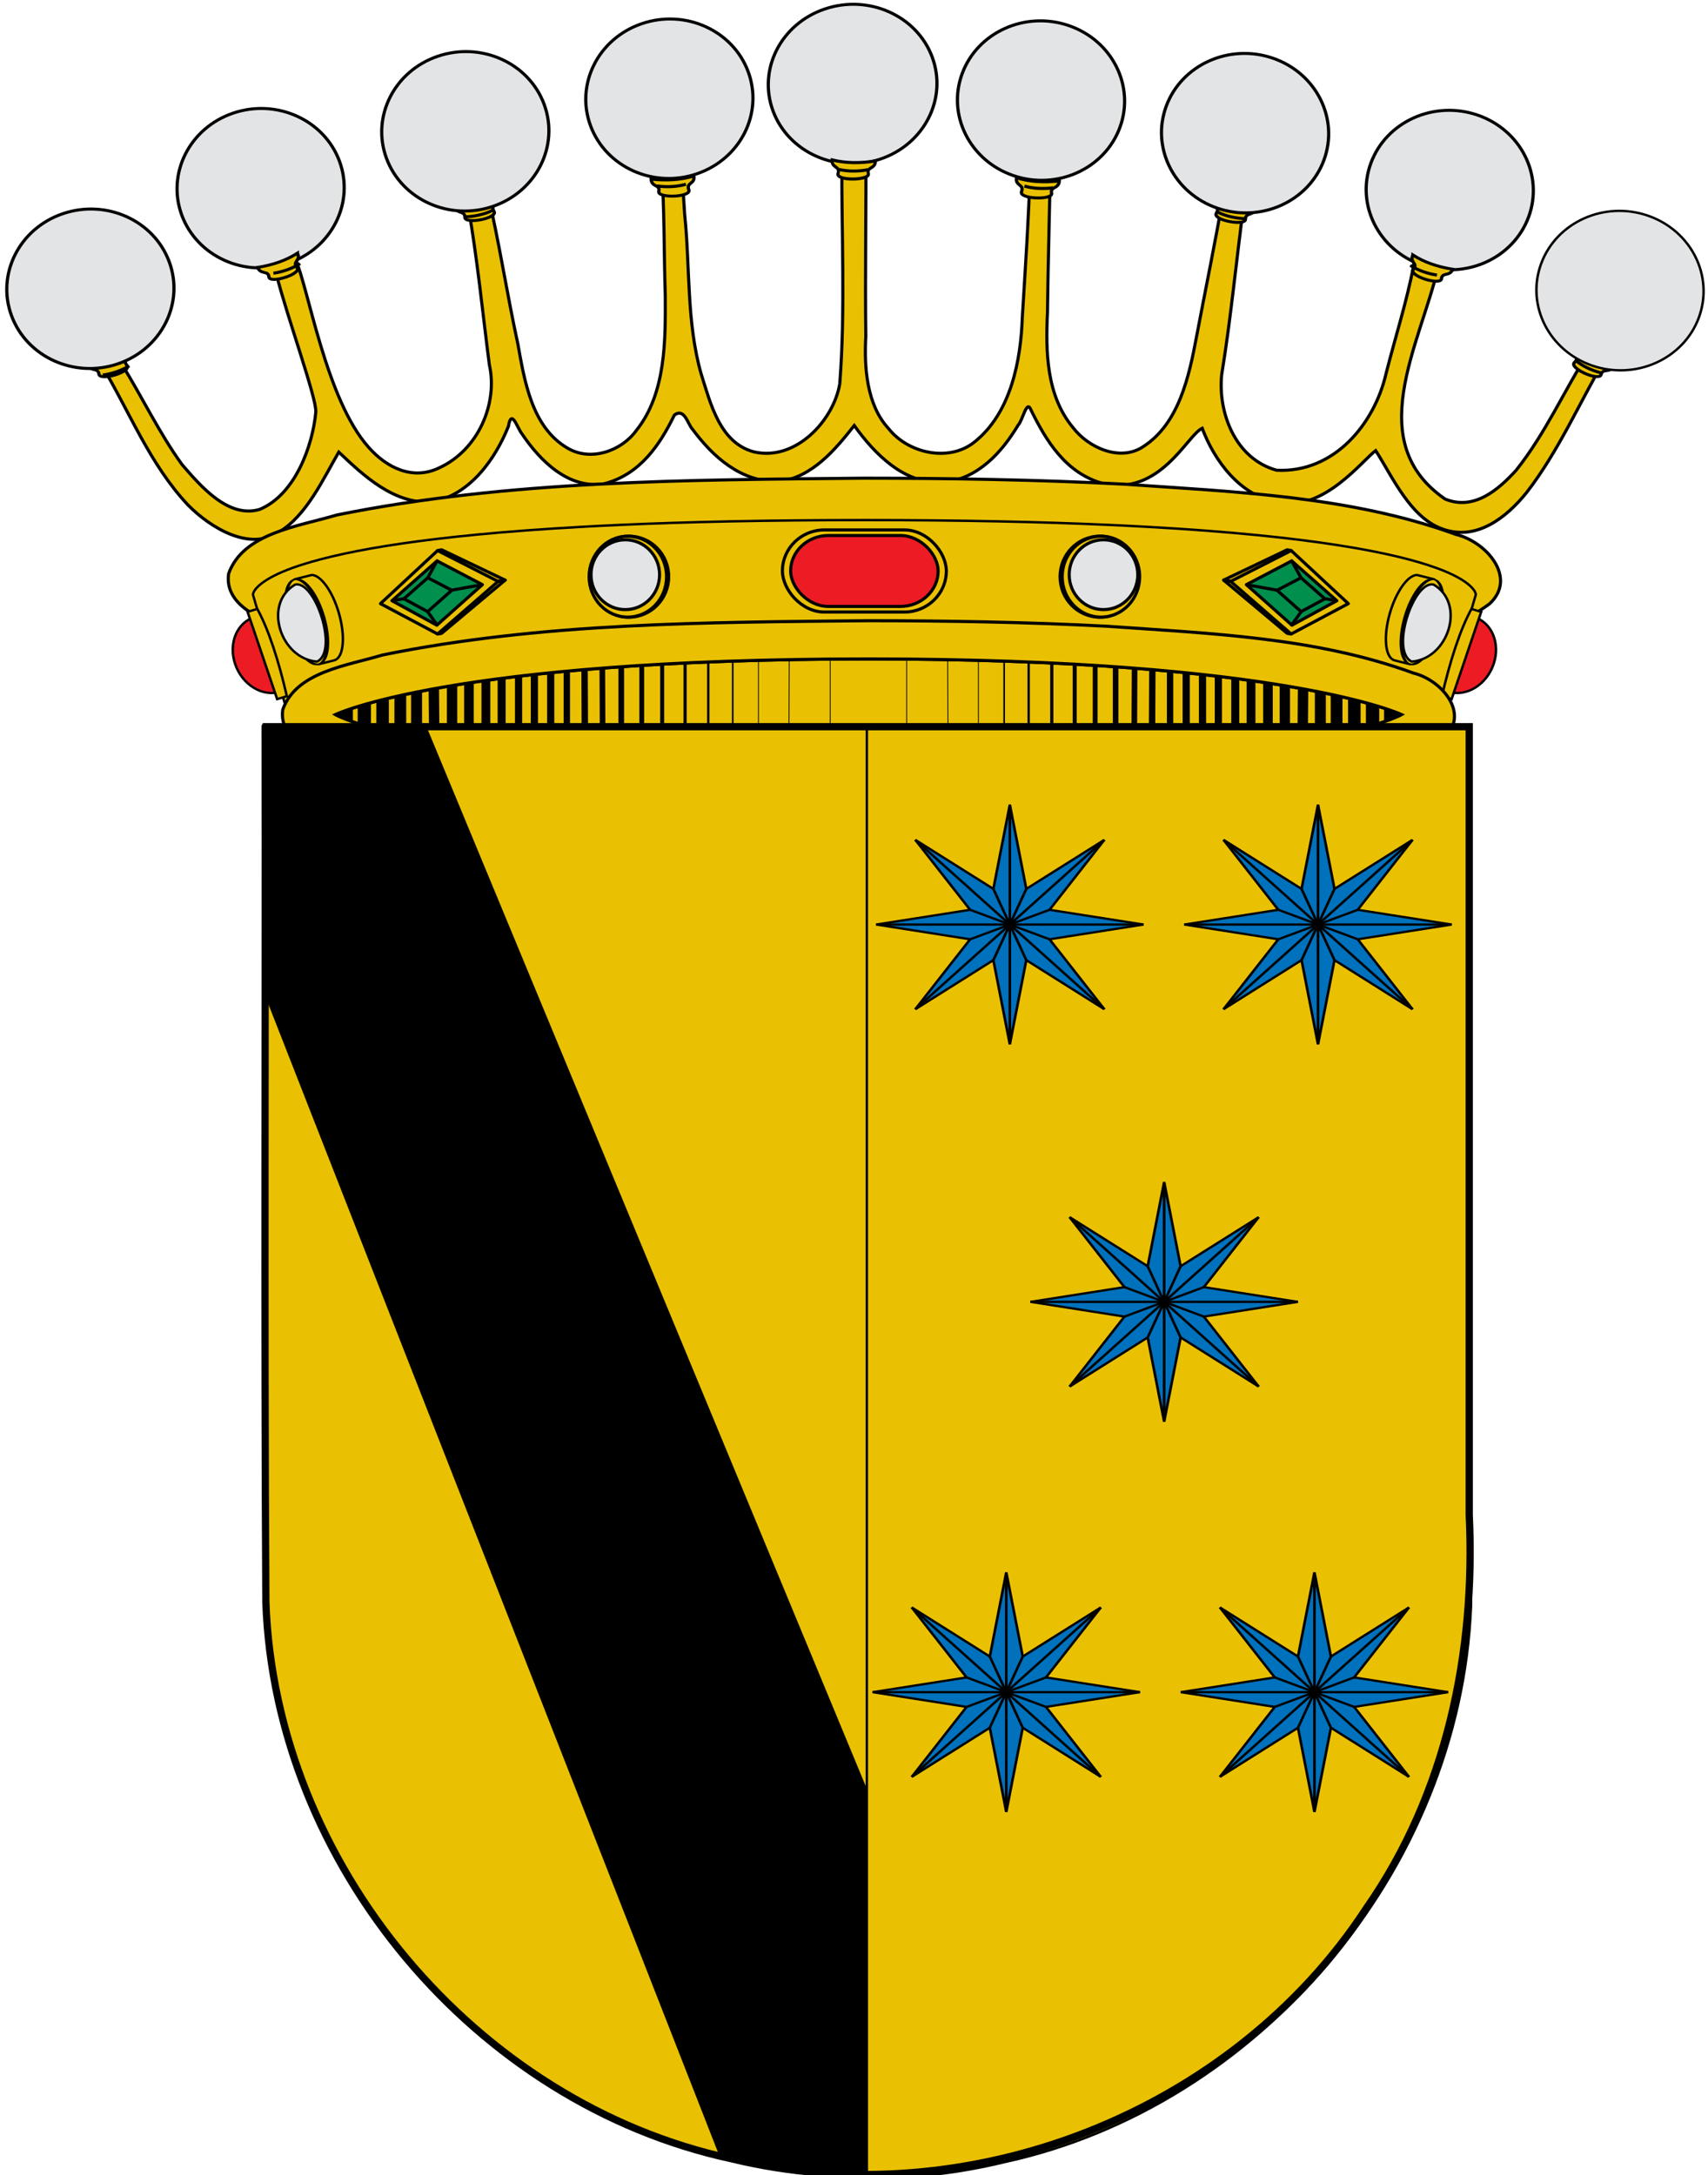
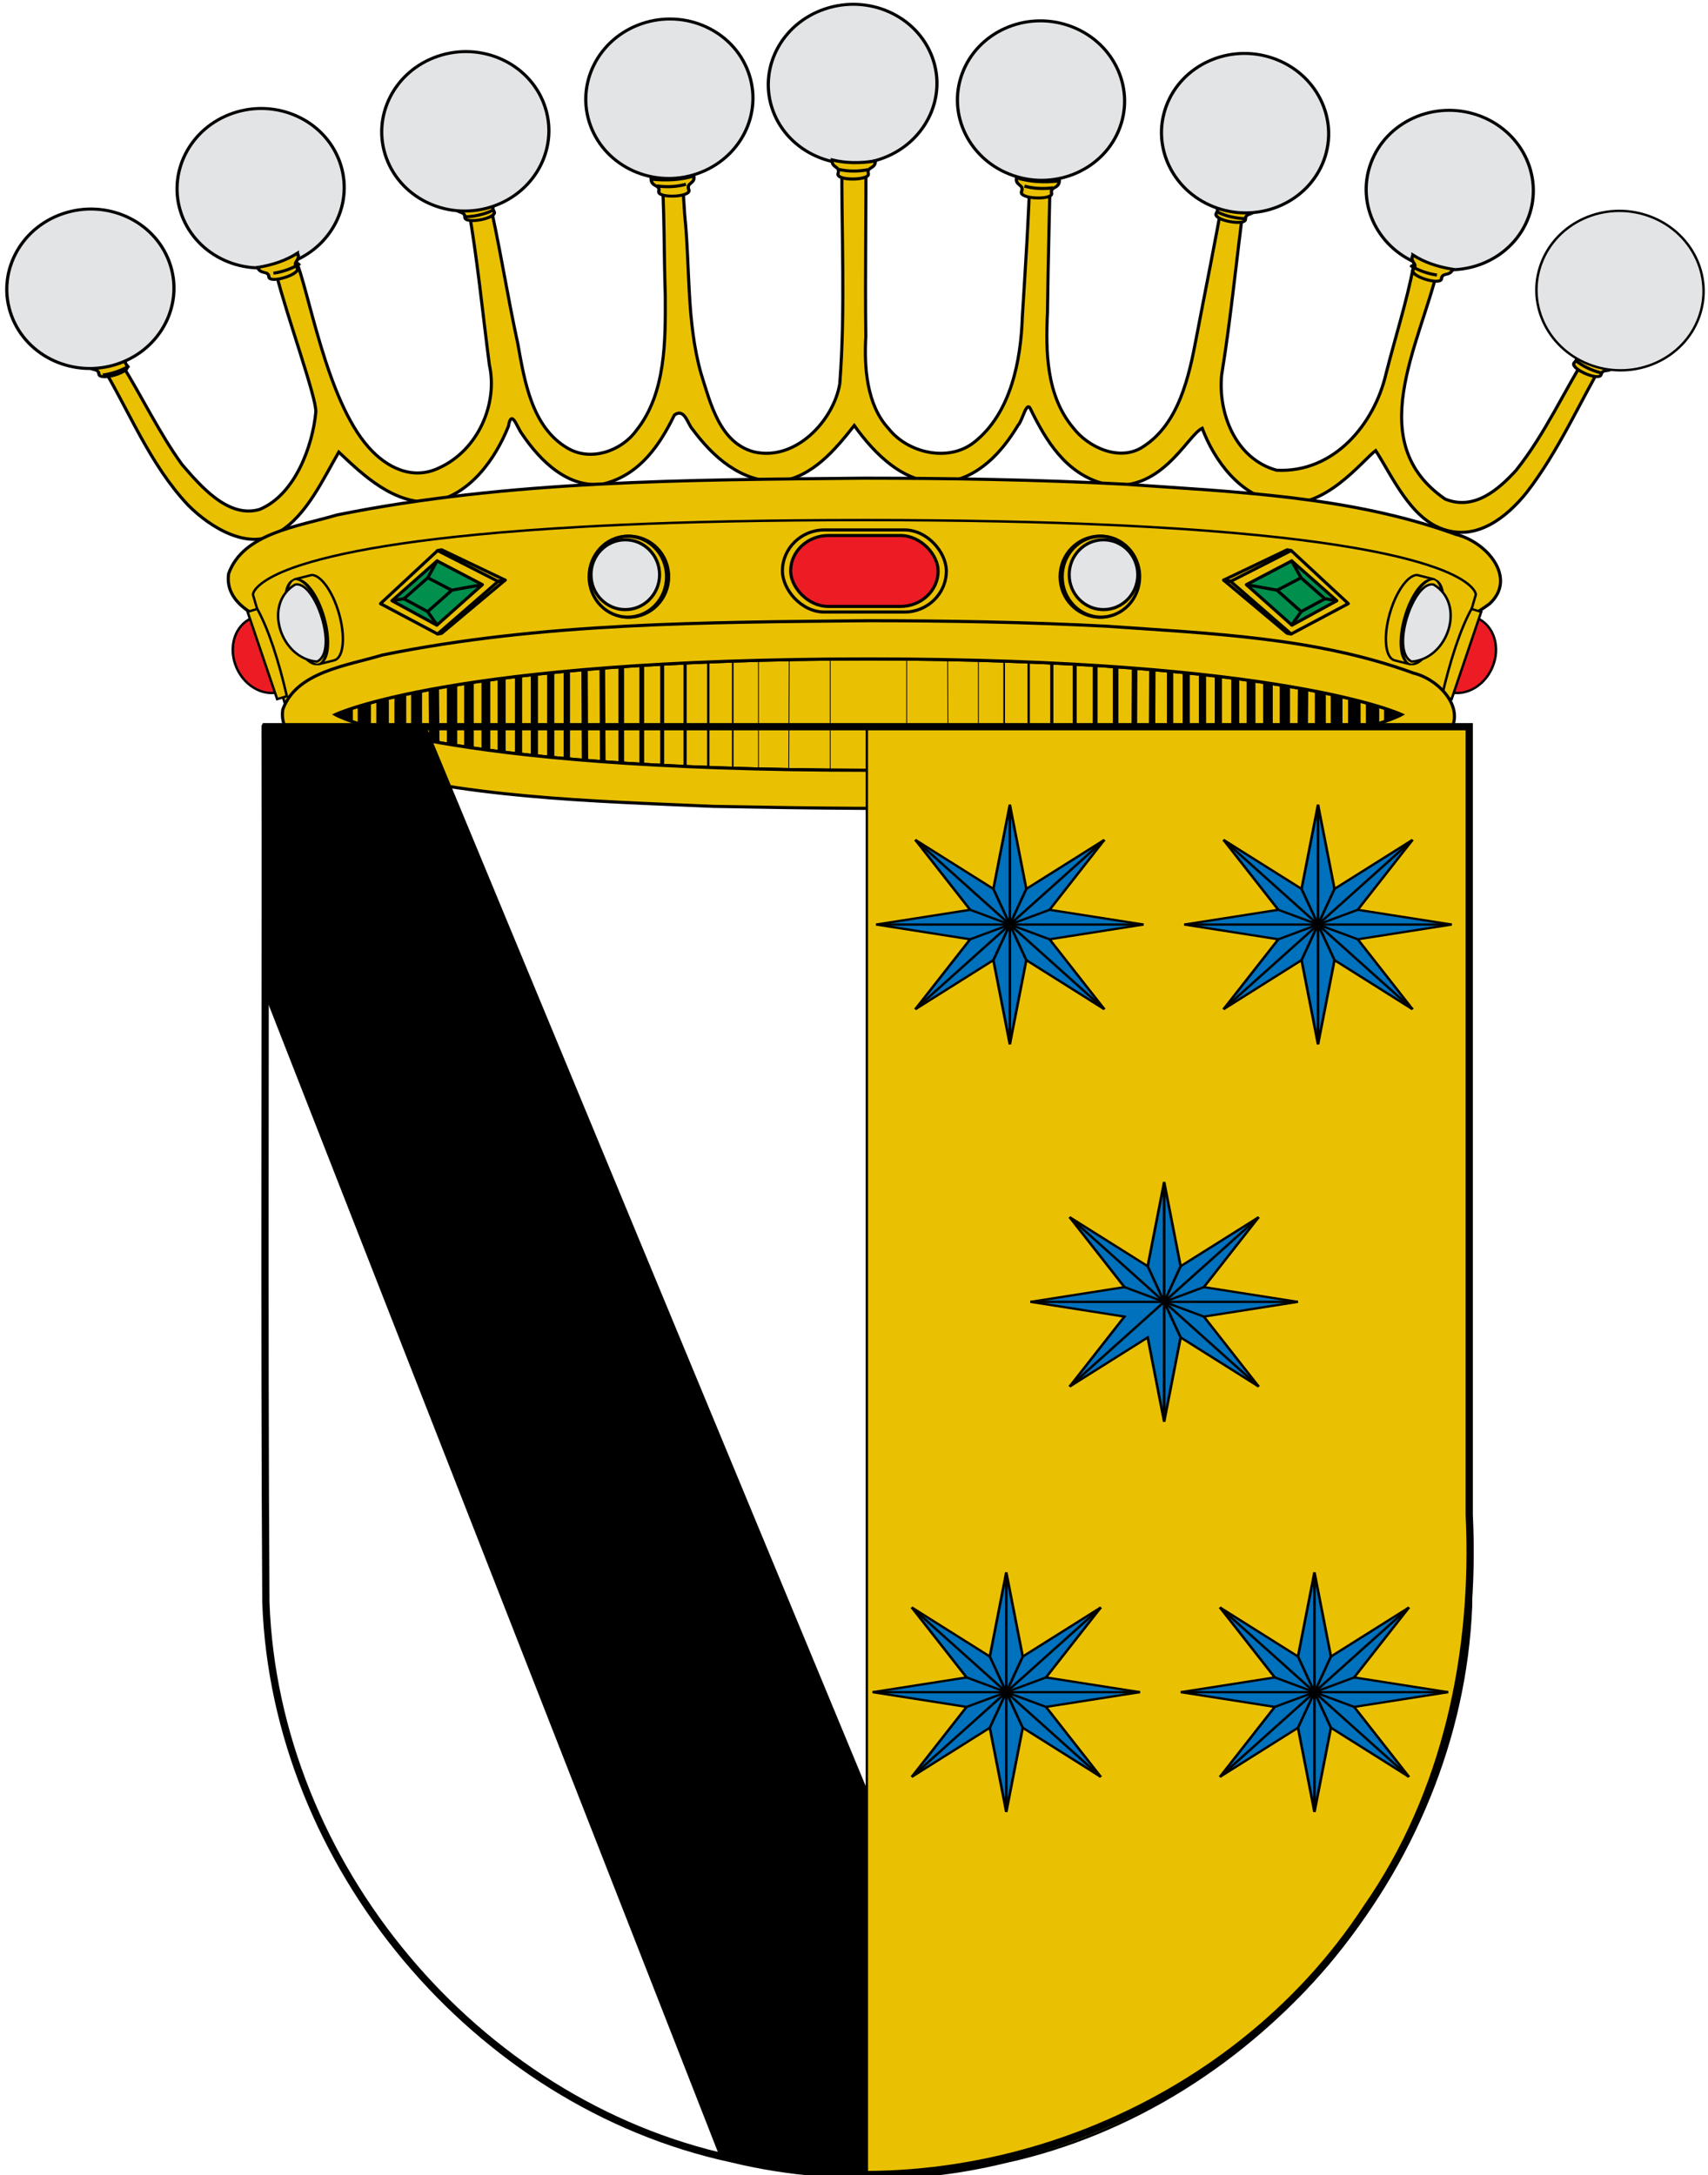
<svg xmlns="http://www.w3.org/2000/svg" xmlns:ns1="http://www.inkscape.org/namespaces/inkscape" xmlns:ns2="http://sodipodi.sourceforge.net/DTD/sodipodi-0.dtd" width="186.666mm" height="237.691mm" viewBox="0 0 186.666 237.691" version="1.1" id="svg1" xml:space="preserve" ns1:version="1.3.2 (091e20e, 2023-11-25, custom)" ns2:docname="Escudo Sandoval-Rojas.svg">
  <ns2:namedview id="namedview1" pagecolor="#ffffff" bordercolor="#000000" borderopacity="0.25" ns1:showpageshadow="2" ns1:pageopacity="0.0" ns1:pagecheckerboard="0" ns1:deskcolor="#d1d1d1" ns1:document-units="mm" showguides="true" showgrid="true" ns1:zoom="0.65834035" ns1:cx="126.07461" ns1:cy="394.17302" ns1:window-width="1920" ns1:window-height="974" ns1:window-x="-11" ns1:window-y="-11" ns1:window-maximized="1" ns1:current-layer="layer1">
    <ns1:grid id="grid1" units="mm" originx="28.525" originy="78.81" spacingx="1" spacingy="1" empcolor="#0099e5" empopacity="0.302" color="#0099e5" opacity="0.149" empspacing="5" dotted="false" gridanglex="30" gridanglez="30" visible="true" />
  </ns2:namedview>
  <defs id="defs1" />
  <g ns1:label="Capa 1" ns1:groupmode="layer" id="layer1" transform="translate(-10.435,-29.14)">
    <g ns1:label="Capa 1" id="layer1-3" transform="matrix(0.265,0,0,0.265,14.12,-19.123)">
      <g id="g1" transform="matrix(1.282,0,0,1.282,-13.91,182.394)" style="display:inline;opacity:1">
        <g id="layer3" ns1:label="Timbre" transform="translate(-56.372,-63.051)" style="display:inline">
          <g id="g3455" transform="translate(56.372,63.051)">
            <g style="display:inline" transform="translate(-3.853,-127.29)" ns1:label="Timbre" id="g3457">
              <g transform="translate(18.393,86.025)" id="g3667">
                <path ns2:nodetypes="cccccccccccccccccccccccccccccccccccccccccccccccccccccccccsccccccccccc" id="path10045" d="m 257.24,86.832 c -2.353,0.364 -0.306,3.92 -0.96,5.423 -0.135,24.055 1.168,48.236 -0.662,72.213 -1.951,11.754 -14.156,25.063 -27.645,21.922 -11.034,-2.941 -13.986,-15.76 -16.969,-25.135 -4.728,-16.648 -3.517,-34.19 -5.289,-51.255 -0.383,-5.923 -0.767,-11.845 -1.15,-17.768 -2.134,-0.098 -7.258,-1.095 -6.318,2.484 1.033,13.721 0.764,27.632 1.238,41.427 0.054,14.138 0.29,31.398 -9.323,43.365 -4.699,6.563 -14.698,10.19 -22.247,5.606 -11.421,-6.746 -13.738,-21.643 -15.863,-33.46 -3.487,-15.993 -5.952,-32.396 -9.651,-48.21 -2.318,0.837 -7.606,0.902 -6.246,4.466 2.906,16.65 4.551,33.644 6.73,50.451 2.802,12.408 -3.508,27.47 -16.243,33.224 -8.568,4.072 -16.903,-0.2 -22.601,-6.667 -13.798,-15.477 -19.373,-51.433 -23.587,-60.578 -3.248,0.739 -8.37,2.084 -6.055,5.057 3.558,13.963 12.904,39.605 12.663,44.187 -1.018,10.876 -6.64,26.597 -18.107,31.333 -10.1,2.958 -19.061,-7.642 -24.934,-14.447 -7.391,-10.224 -12.806,-21.69 -19.448,-32.384 -2.134,-2.066 -3.405,-8.962 -6.042,-8.246 -3.069,1.838 -3.84,5.847 -0.75,8.044 9.271,15.294 15.698,32.35 28.202,45.643 7.229,7.321 19.901,15.03 29.339,8.591 8.787,-5.275 14.196,-17.18 19.124,-25.659 8.004,7.579 17.668,16.744 29.872,16.065 12.483,-2.177 20.655,-14.193 24.692,-24.337 1.028,-5.816 2.685,0.209 4.382,2.438 5.853,8.694 15.051,17.878 26.459,16.02 11.566,-3.013 17.915,-12.563 22.561,-22.104 3.273,-2.343 4.236,2.819 5.786,4.512 6.49,8.764 15.432,17.06 27.742,16.931 10.871,-1.417 18.21,-10.308 24.328,-18.07 6.482,9.034 15.959,18.925 28.589,18.367 11.37,-1.291 18.873,-9.752 24.135,-18.481 1.406,-1.403 2.699,-8.039 3.971,-5.208 4.964,10.107 11.17,20.566 23.311,23.985 18.411,4.099 27.045,-15.482 31.929,-17.774 3.875,10.297 12.036,21.691 24.475,23.927 14.611,2.976 27.262,-13.819 31.337,-16.753 5.411,8.426 11.127,21.57 21.484,25.23 11.004,3.981 20.688,-3.779 27.109,-11.783 10.277,-13.302 16.979,-28.895 25.441,-43.35 2.677,-2.328 0.933,-4.32 -1.375,-5.868 -2.645,-2.315 -3.042,2.46 -3.993,3.799 -8.002,12.676 -14.059,26.479 -23.482,38.312 -5.78,6.336 -13.573,13.051 -22.852,9.252 -26.453,-18.249 -8.385,-49.076 -2.346,-74.035 -1.59,-1.108 -7.622,-4.321 -7.773,-1.026 -2.249,11.742 -6.006,23.306 -8.933,34.956 -3.72,15.841 -16.559,31.779 -35.173,30.831 -13.385,-3.73 -18.865,-18.6 -17.647,-30.717 3.039,-18.546 4.752,-37.569 7.311,-56.125 -2.117,-0.248 -4.908,-2.876 -6.754,-1.595 -2.651,15.213 -5.81,30.528 -8.699,45.772 -2.32,12.245 -5.509,27.649 -17.13,35.1 -7.367,4.925 -17.618,0.351 -22.561,-6.153 -8.586,-10.318 -8.805,-24.374 -8.204,-37.029 0.175,-16.447 0.704,-32.889 0.942,-49.335 -2.44,-0.323 -7.669,-0.726 -6.512,3.099 -0.461,15.734 -1.522,31.683 -2.51,47.484 -0.451,14.017 -3.597,31.13 -15.525,40.521 -8.345,6.55 -21.388,3.399 -27.5,-4.398 -7.111,-7.657 -7.888,-19.839 -7.335,-29.601 -0.265,-20.596 0.164,-41.694 0,-61.982 -2.281,-0.016 -4.466,-0.597 -6.754,-0.501 z" style="fill:#eac102;fill-opacity:1;stroke:#000000;stroke-width:1;stroke-miterlimit:4;stroke-dasharray:none;stroke-opacity:1" />
                <path style="fill:#eac102;fill-rule:evenodd;stroke:#000000;stroke-width:1;stroke-linecap:butt;stroke-linejoin:miter;stroke-miterlimit:4;stroke-dasharray:none;stroke-opacity:1" d="m 263.357,194.858 c -56.633,0.559 -113.917,0.612 -169.536,11.834 -12.412,3.706 -30.157,5.775 -34.816,18.9 -1.528,10.963 12.505,15.609 21.271,18.622 41.759,11.857 85.884,12.861 129.152,14.714 67.315,1.277 135.063,1.796 201.879,-7.058 18.254,-3.335 38.353,-5.394 53.364,-16.63 8.963,-8.304 -0.958,-19.916 -10.866,-22.304 -33.989,-12.336 -71.061,-13.66 -107.01,-16.171 -27.783,-1.434 -55.615,-1.888 -83.436,-1.906 z" id="path5045" />
                <path style="fill:#eac102;fill-opacity:1;fill-rule:evenodd;stroke:#000000;stroke-width:0.775;stroke-linecap:butt;stroke-linejoin:miter;stroke-miterlimit:4;stroke-dasharray:none;stroke-opacity:1" d="m 263.531,208.334 c -30.868,0 -56.9,0.569 -78.841,1.557 -4.388,0.198 -8.624,0.418 -12.692,0.646 -48.789,2.742 -74.949,7.59 -88.969,12.018 -1.168,0.369 -2.276,0.725 -3.282,1.087 -5.013,1.805 -8.097,3.533 -9.972,4.936 -0.369,0.276 -0.687,0.541 -0.969,0.793 -0.293,0.261 -0.538,0.502 -0.75,0.735 -1.254,1.371 -1.219,2.204 -1.219,2.204 l 10.66,36.406 h 34.856 302.358 34.856 l 10.66,-36.406 c 0,0 0.034,-0.833 -1.219,-2.204 -0.213,-0.233 -0.457,-0.473 -0.75,-0.735 -1.715,-1.535 -4.923,-3.563 -10.941,-5.73 -0.009,-0.003 -0.023,0.003 -0.031,0 -13.076,-4.702 -39.365,-10.134 -92.22,-13.105 -0.01,-5.6e-4 -0.021,5.7e-4 -0.031,0 -4.068,-0.228 -8.273,-0.449 -12.661,-0.646 -21.941,-0.989 -47.971,-1.557 -78.841,-1.557 z" id="path5047" />
                <circle style="display:inline;overflow:visible;visibility:visible;fill:#eac102;fill-opacity:1;fill-rule:evenodd;stroke:#000000;stroke-width:1.792;stroke-linecap:round;stroke-linejoin:round;stroke-miterlimit:4;stroke-dasharray:none;stroke-dashoffset:0;stroke-opacity:1;marker:none;marker-start:none;marker-mid:none;marker-end:none;enable-background:accumulate" id="path5051" transform="matrix(0.553,0,0,0.564,-641.391,-172.252)" cx="1773.282" cy="707.071" r="23.066" />
                <circle transform="matrix(0.54,0,0,0.564,-617.933,-172.252)" id="path5053" style="display:inline;overflow:visible;visibility:visible;fill:#eac102;fill-opacity:1;fill-rule:evenodd;stroke:#000000;stroke-width:1.812;stroke-linecap:round;stroke-linejoin:round;stroke-miterlimit:4;stroke-dasharray:none;stroke-dashoffset:0;stroke-opacity:1;marker:none;marker-start:none;marker-mid:none;marker-end:none;enable-background:accumulate" cx="1773.282" cy="707.071" r="23.066" />
                <circle style="display:inline;overflow:visible;visibility:visible;fill:#e3e4e5;fill-opacity:1;fill-rule:evenodd;stroke:#000000;stroke-width:2.072;stroke-linecap:round;stroke-linejoin:round;stroke-miterlimit:4;stroke-dasharray:none;stroke-dashoffset:0;stroke-opacity:1;marker:none;marker-start:none;marker-mid:none;marker-end:none;enable-background:accumulate" id="path5055" transform="matrix(0.478,0,0,0.487,-507.186,-118.443)" cx="1773.282" cy="707.071" r="23.066" />
                <circle transform="matrix(-0.553,0,0,0.564,1168.453,-172.252)" id="path7347" style="display:inline;overflow:visible;visibility:visible;fill:#eac102;fill-opacity:1;fill-rule:evenodd;stroke:#000000;stroke-width:1.792;stroke-linecap:round;stroke-linejoin:round;stroke-miterlimit:4;stroke-dasharray:none;stroke-dashoffset:0;stroke-opacity:1;marker:none;marker-start:none;marker-mid:none;marker-end:none;enable-background:accumulate" cx="1773.282" cy="707.071" r="23.066" />
                <circle style="display:inline;overflow:visible;visibility:visible;fill:#eac102;fill-opacity:1;fill-rule:evenodd;stroke:#000000;stroke-width:1.812;stroke-linecap:round;stroke-linejoin:round;stroke-miterlimit:4;stroke-dasharray:none;stroke-dashoffset:0;stroke-opacity:1;marker:none;marker-start:none;marker-mid:none;marker-end:none;enable-background:accumulate" id="path7349" transform="matrix(-0.54,0,0,0.564,1144.996,-172.252)" cx="1773.282" cy="707.071" r="23.066" />
                <circle transform="matrix(-0.478,0,0,0.487,1034.248,-118.443)" id="path7351" style="display:inline;overflow:visible;visibility:visible;fill:#e3e4e5;fill-opacity:1;fill-rule:evenodd;stroke:#000000;stroke-width:2.072;stroke-linecap:round;stroke-linejoin:round;stroke-miterlimit:4;stroke-dasharray:none;stroke-dashoffset:0;stroke-opacity:1;marker:none;marker-start:none;marker-mid:none;marker-end:none;enable-background:accumulate" cx="1773.282" cy="707.071" r="23.066" />
                <path ns2:nodetypes="ccccc" id="path7354" d="m 147.96,227.646 -20.423,-9.754 -1.308,0.236 19.478,9.925 z" style="fill:none;fill-rule:evenodd;stroke:#000000;stroke-width:1;stroke-linecap:round;stroke-linejoin:round;stroke-miterlimit:4;stroke-dasharray:none;stroke-opacity:1" />
                <path style="fill:none;fill-rule:evenodd;stroke:#000000;stroke-width:1;stroke-linecap:round;stroke-linejoin:round;stroke-miterlimit:4;stroke-dasharray:none;stroke-opacity:1" d="m 147.96,227.646 -20.423,17.108 -1.308,0.236 19.478,-16.938 z" id="path5069" ns2:nodetypes="ccccc" />
                <path ns2:nodetypes="ccc" id="path5071" d="m 126.199,244.949 -18.342,-9.739 18.3,-17.001" style="display:inline;overflow:visible;visibility:visible;fill:none;fill-opacity:1;fill-rule:evenodd;stroke:#000000;stroke-width:1;stroke-linecap:round;stroke-linejoin:round;stroke-miterlimit:4;stroke-dasharray:none;stroke-dashoffset:0;stroke-opacity:1;marker:none;marker-start:none;marker-mid:none;marker-end:none;enable-background:accumulate" />
                <path id="path5075" d="m 140.645,229.101 -14.654,13.039 -14.44,-7.87 14.511,-12.807 z" style="fill:#008f4c;fill-rule:evenodd;stroke:#000000;stroke-width:1;stroke-linecap:round;stroke-linejoin:round;stroke-miterlimit:4;stroke-dasharray:none;stroke-opacity:1" />
                <path style="fill:none;fill-rule:evenodd;stroke:#000000;stroke-width:1;stroke-linecap:round;stroke-linejoin:round;stroke-miterlimit:4;stroke-dasharray:none;stroke-opacity:1" d="m 130.791,230.908 -7.752,6.873 -7.638,-4.139 7.676,-6.751 z" id="path5077" />
                <path ns2:nodetypes="cc" id="path5079" d="m 126.062,242.058 -3.038,-4.275" style="fill:none;fill-rule:evenodd;stroke:#000000;stroke-width:1;stroke-linecap:round;stroke-linejoin:round;stroke-miterlimit:4;stroke-dasharray:none;stroke-opacity:1" />
                <path ns2:nodetypes="cc" id="path5081" d="m 111.765,234.231 3.664,-0.608" style="fill:none;fill-rule:evenodd;stroke:#000000;stroke-width:1;stroke-linecap:round;stroke-linejoin:round;stroke-miterlimit:4;stroke-dasharray:none;stroke-opacity:1" />
                <path id="path5083" d="m 130.78,230.877 9.579,-1.725" style="fill:none;fill-rule:evenodd;stroke:#000000;stroke-width:1;stroke-linecap:round;stroke-linejoin:round;stroke-miterlimit:4;stroke-dasharray:none;stroke-opacity:1" />
                <path ns2:nodetypes="cc" id="path5085" d="m 123.042,226.95 3.02,-5.486" style="fill:none;fill-rule:evenodd;stroke:#000000;stroke-width:1;stroke-linecap:round;stroke-linejoin:round;stroke-miterlimit:4;stroke-dasharray:none;stroke-opacity:1" />
                <path style="fill:none;fill-rule:evenodd;stroke:#000000;stroke-width:1;stroke-linecap:round;stroke-linejoin:round;stroke-miterlimit:4;stroke-dasharray:none;stroke-opacity:1" d="m 379.102,227.646 20.423,-9.754 1.308,0.236 -19.478,9.925 z" id="path5089" ns2:nodetypes="ccccc" />
                <path ns2:nodetypes="ccccc" id="path5091" d="m 379.102,227.646 20.423,17.108 1.308,0.236 -19.478,-16.938 z" style="fill:none;fill-rule:evenodd;stroke:#000000;stroke-width:1;stroke-linecap:round;stroke-linejoin:round;stroke-miterlimit:4;stroke-dasharray:none;stroke-opacity:1" />
                <path style="display:inline;overflow:visible;visibility:visible;fill:none;fill-opacity:1;fill-rule:evenodd;stroke:#000000;stroke-width:1;stroke-linecap:round;stroke-linejoin:round;stroke-miterlimit:4;stroke-dasharray:none;stroke-dashoffset:0;stroke-opacity:1;marker:none;marker-start:none;marker-mid:none;marker-end:none;enable-background:accumulate" d="m 400.863,244.949 18.342,-9.739 -18.3,-17.001" id="path5093" ns2:nodetypes="ccc" />
                <path style="fill:#008f4c;fill-rule:evenodd;stroke:#000000;stroke-width:1;stroke-linecap:round;stroke-linejoin:round;stroke-miterlimit:4;stroke-dasharray:none;stroke-opacity:1" d="m 386.417,229.101 14.654,13.039 14.44,-7.87 -14.511,-12.807 z" id="path5097" />
                <path id="path5099" d="m 396.271,230.908 7.752,6.873 7.638,-4.139 -7.676,-6.751 z" style="fill:none;fill-rule:evenodd;stroke:#000000;stroke-width:1;stroke-linecap:round;stroke-linejoin:round;stroke-miterlimit:4;stroke-dasharray:none;stroke-opacity:1" />
                <path style="fill:none;fill-rule:evenodd;stroke:#000000;stroke-width:1;stroke-linecap:round;stroke-linejoin:round;stroke-miterlimit:4;stroke-dasharray:none;stroke-opacity:1" d="m 401,242.058 3.038,-4.275" id="path5101" ns2:nodetypes="cc" />
                <path style="fill:none;fill-rule:evenodd;stroke:#000000;stroke-width:1;stroke-linecap:round;stroke-linejoin:round;stroke-miterlimit:4;stroke-dasharray:none;stroke-opacity:1" d="m 415.297,234.231 -3.664,-0.608" id="path5103" ns2:nodetypes="cc" />
                <path style="fill:none;fill-rule:evenodd;stroke:#000000;stroke-width:1;stroke-linecap:round;stroke-linejoin:round;stroke-miterlimit:4;stroke-dasharray:none;stroke-opacity:1" d="m 396.282,230.877 -9.579,-1.725" id="path5105" />
                <path style="fill:none;fill-rule:evenodd;stroke:#000000;stroke-width:1;stroke-linecap:round;stroke-linejoin:round;stroke-miterlimit:4;stroke-dasharray:none;stroke-opacity:1" d="m 404.02,226.95 -3.02,-5.486" id="path5107" ns2:nodetypes="cc" />
                <rect style="display:inline;overflow:visible;visibility:visible;fill:#eac102;fill-opacity:1;fill-rule:nonzero;stroke:#000000;stroke-width:1;stroke-linecap:butt;stroke-linejoin:miter;stroke-miterlimit:4;stroke-dasharray:none;stroke-dashoffset:0;stroke-opacity:1;marker:none;marker-start:none;marker-mid:none;marker-end:none;enable-background:accumulate" id="rect5111" width="52.732" height="26.413" x="237.165" y="211.501" ry="13.206" rx="13.484" />
                <rect rx="12.133" ry="11.404" y="213.303" x="239.807" height="22.808" width="47.448" id="rect5113" style="display:inline;overflow:visible;visibility:visible;fill:#ed1c24;fill-opacity:1;fill-rule:nonzero;stroke:#000000;stroke-width:1;stroke-linecap:butt;stroke-linejoin:miter;stroke-miterlimit:4;stroke-dasharray:none;stroke-dashoffset:0;stroke-opacity:1;marker:none;marker-start:none;marker-mid:none;marker-end:none;enable-background:accumulate" />
                <g style="stroke:#000000;stroke-width:1.697;stroke-miterlimit:4;stroke-dasharray:none;stroke-opacity:1" id="g5164" transform="matrix(-0.449,0.135,0.143,0.422,900.364,-324.242)">
                  <path style="display:inline;overflow:visible;visibility:visible;opacity:1;fill:#ed1c24;fill-opacity:1;fill-rule:nonzero;stroke:#000000;stroke-width:1.697;stroke-linecap:butt;stroke-linejoin:miter;stroke-miterlimit:4;stroke-dasharray:none;stroke-dashoffset:0;stroke-opacity:1;marker:none;marker-start:none;marker-mid:none;marker-end:none;enable-background:accumulate" d="m 2069.062,730.688 c 0.224,0.008 0.431,0.094 0.656,0.094 12.759,0 23.094,-12.766 23.094,-28.5 0,-15.734 -10.335,-28.5 -23.094,-28.5 -0.225,0 -0.432,0.086 -0.656,0.094 z" id="path5166" />
                  <path style="display:inline;overflow:visible;visibility:visible;fill:#eac102;fill-opacity:1;fill-rule:nonzero;stroke:#000000;stroke-width:1.697;stroke-linecap:butt;stroke-linejoin:miter;stroke-miterlimit:4;stroke-dasharray:none;stroke-dashoffset:0;stroke-opacity:1;marker:none;marker-start:none;marker-mid:none;marker-end:none;enable-background:accumulate" d="m 2066.286,668.732 h 6.95 v 66.529 h -6.95 c -2.458,-25.69 -2.862,-50.125 0,-66.529 z" id="path5168" ns2:nodetypes="ccccc" />
                </g>
                <g style="stroke:#000000;stroke-width:1.697;stroke-miterlimit:4;stroke-dasharray:none;stroke-opacity:1" id="g5170" transform="matrix(-0.455,0.115,0.122,0.427,927.666,-293.825)">
                  <path style="display:inline;overflow:visible;visibility:visible;opacity:1;fill:#eac102;fill-opacity:1;fill-rule:evenodd;stroke:#000000;stroke-width:1.697;stroke-linecap:round;stroke-linejoin:round;stroke-miterlimit:4;stroke-dasharray:none;stroke-dashoffset:0;stroke-opacity:1;marker:none;marker-start:none;marker-mid:none;marker-end:none;enable-background:accumulate" d="m 2030.156,670.594 c -6.01,1.755 -10.688,15.383 -10.687,31.906 0,16.522 4.678,30.119 10.687,31.875 l 0.25,0.062 c 0.352,0.083 0.703,0.125 1.063,0.125 l 10.844,-0.024 v -18.352 c 0.738,-4.161 1.156,-8.779 1.156,-13.688 0,-4.908 -0.418,-9.558 -1.156,-13.719 v -18.179 z" id="path5172" ns2:nodetypes="cscccccsccc" />
                  <ellipse style="display:inline;overflow:visible;visibility:visible;opacity:1;fill:#eac102;fill-opacity:1;fill-rule:evenodd;stroke:#000000;stroke-width:1.21;stroke-linecap:round;stroke-linejoin:round;stroke-miterlimit:4;stroke-dasharray:none;stroke-dashoffset:0;stroke-opacity:1;marker:none;marker-start:none;marker-mid:none;marker-end:none;enable-background:accumulate" id="path5174" transform="matrix(1.979,0,0,0.994,-1999.373,4.335)" cx="2042.31" cy="702.486" rx="6.069" ry="32.089" />
                  <path style="display:inline;overflow:visible;visibility:visible;fill:#e3e4e5;fill-opacity:1;fill-rule:evenodd;stroke:#000000;stroke-width:1.697;stroke-linecap:round;stroke-linejoin:round;stroke-miterlimit:4;stroke-dasharray:none;stroke-dashoffset:0;stroke-opacity:1;marker:none;marker-start:none;marker-mid:none;marker-end:none;enable-background:accumulate" d="m 2042.955,674.401 c 25.152,7.781 23.558,49.664 0,57.979 -16.346,-3.472 -14.067,-57.719 0,-57.979 z" id="path5176" ns2:nodetypes="ccc" />
                </g>
                <g style="stroke:#000000;stroke-width:1.697;stroke-miterlimit:4;stroke-dasharray:none;stroke-opacity:1" transform="matrix(0.449,0.135,-0.143,0.422,-373.302,-324.242)" id="g5180">
                  <path id="path5182" d="m 2069.062,730.688 c 0.224,0.008 0.431,0.094 0.656,0.094 12.759,0 23.094,-12.766 23.094,-28.5 0,-15.734 -10.335,-28.5 -23.094,-28.5 -0.225,0 -0.432,0.086 -0.656,0.094 z" style="display:inline;overflow:visible;visibility:visible;opacity:1;fill:#ed1c24;fill-opacity:1;fill-rule:nonzero;stroke:#000000;stroke-width:1.697;stroke-linecap:butt;stroke-linejoin:miter;stroke-miterlimit:4;stroke-dasharray:none;stroke-dashoffset:0;stroke-opacity:1;marker:none;marker-start:none;marker-mid:none;marker-end:none;enable-background:accumulate" />
                  <path ns2:nodetypes="ccccc" id="path5184" d="m 2066.286,668.732 h 6.95 v 66.529 h -6.95 c -2.458,-25.69 -2.862,-50.125 0,-66.529 z" style="display:inline;overflow:visible;visibility:visible;fill:#eac102;fill-opacity:1;fill-rule:nonzero;stroke:#000000;stroke-width:1.697;stroke-linecap:butt;stroke-linejoin:miter;stroke-miterlimit:4;stroke-dasharray:none;stroke-dashoffset:0;stroke-opacity:1;marker:none;marker-start:none;marker-mid:none;marker-end:none;enable-background:accumulate" />
                </g>
                <g style="stroke:#000000;stroke-width:1.697;stroke-miterlimit:4;stroke-dasharray:none;stroke-opacity:1" transform="matrix(0.455,0.115,-0.122,0.427,-400.604,-293.825)" id="g5186">
                  <path ns2:nodetypes="cscccccsccc" id="path5188" d="m 2030.156,670.594 c -6.01,1.755 -10.688,15.383 -10.687,31.906 0,16.522 4.678,30.119 10.687,31.875 l 0.25,0.062 c 0.352,0.083 0.703,0.125 1.063,0.125 l 10.844,-0.024 v -18.352 c 0.738,-4.161 1.156,-8.779 1.156,-13.688 0,-4.908 -0.418,-9.558 -1.156,-13.719 v -18.179 z" style="display:inline;overflow:visible;visibility:visible;opacity:1;fill:#eac102;fill-opacity:1;fill-rule:evenodd;stroke:#000000;stroke-width:1.697;stroke-linecap:round;stroke-linejoin:round;stroke-miterlimit:4;stroke-dasharray:none;stroke-dashoffset:0;stroke-opacity:1;marker:none;marker-start:none;marker-mid:none;marker-end:none;enable-background:accumulate" />
                  <ellipse transform="matrix(1.979,0,0,0.994,-1999.373,4.335)" id="path5190" style="display:inline;overflow:visible;visibility:visible;opacity:1;fill:#eac102;fill-opacity:1;fill-rule:evenodd;stroke:#000000;stroke-width:1.21;stroke-linecap:round;stroke-linejoin:round;stroke-miterlimit:4;stroke-dasharray:none;stroke-dashoffset:0;stroke-opacity:1;marker:none;marker-start:none;marker-mid:none;marker-end:none;enable-background:accumulate" cx="2042.31" cy="702.486" rx="6.069" ry="32.089" />
                  <path ns2:nodetypes="ccc" id="path5192" d="m 2042.955,674.401 c 25.152,7.781 23.558,49.664 0,57.979 -16.346,-3.472 -14.067,-57.719 0,-57.979 z" style="display:inline;overflow:visible;visibility:visible;fill:#e3e4e5;fill-opacity:1;fill-rule:evenodd;stroke:#000000;stroke-width:1.697;stroke-linecap:round;stroke-linejoin:round;stroke-miterlimit:4;stroke-dasharray:none;stroke-dashoffset:0;stroke-opacity:1;marker:none;marker-start:none;marker-mid:none;marker-end:none;enable-background:accumulate" />
                </g>
                <path style="display:inline;fill:#eac102;fill-rule:evenodd;stroke:#000000;stroke-width:1.001px;stroke-linecap:butt;stroke-linejoin:miter;stroke-opacity:1" d="m 93.316,270.896 c 0,0 37.061,-17.904 171.523,-17.904 134.016,0 171.523,17.904 171.523,17.904 0,0 -31.347,17.904 -171.523,17.904 -140.622,0 -171.523,-17.904 -171.523,-17.904 z" id="path4069" ns2:nodetypes="czczc" />
                <path id="path4071" style="font-size:12px;display:inline;fill:none;stroke:#000000;stroke-width:0.521" d="M 221.181,291.659 V 250.234" />
                <path id="path4073" style="font-size:12px;display:inline;fill:none;stroke:#000000;stroke-width:0.766" d="M 213.3,291.659 V 250.234" />
                <path id="path4075" style="font-size:12px;display:inline;fill:none;stroke:#000000;stroke-width:1.027" d="M 205.859,291.659 V 250.234" />
                <path id="path4077" style="font-size:12px;display:inline;fill:none;stroke:#000000;stroke-width:1.287" d="M 198.483,291.659 V 250.234" />
                <path id="path4079" style="font-size:12px;display:inline;fill:none;stroke:#000000;stroke-width:1.547" d="M 191.911,291.659 V 250.234" />
                <path id="path4081" style="font-size:12px;display:inline;fill:none;stroke:#000000;stroke-width:1.808" d="m 179.377,289.425 -0.174,-37.704 m 6.116,38.2 v -39.438" />
                <path id="path4083" style="font-size:12px;display:inline;fill:none;stroke:#000000;stroke-width:2.054" d="m 167.804,287.73 v -34.738 m 5.863,35.729 -0.174,-36.968" />
                <path id="path4085" style="font-size:12px;display:inline;fill:none;stroke:#000000;stroke-width:2.314" d="m 152.279,285.746 v -30.52 m 5.094,31.016 V 254.234 m 5.248,33 v -33.25" />
                <path id="path4087" style="font-size:12px;display:inline;fill:none;stroke:#000000;stroke-width:2.574" d="M 146.837,285.497 V 255.972" />
                <path id="path4089" style="font-size:12px;display:inline;fill:none;stroke:#000000;stroke-width:2.834" d="m 141.763,284.009 v -27.541" />
                <path id="path4091" style="font-size:12px;display:inline;fill:none;stroke:#000000;stroke-width:3.095" d="M 136.322,283.263 V 257.706" />
                <path id="path4093" style="font-size:12px;display:inline;fill:none;stroke:#000000;stroke-width:3.341" d="m 125.181,281.033 -0.174,-20.348 m 5.883,21.34 V 259.197" />
                <path id="path4095" style="font-size:12px;display:inline;fill:none;stroke:#000000;stroke-width:3.529" d="M 119.472,279.295 V 261.427" />
                <path id="path4097" style="font-size:12px;display:inline;fill:none;stroke:#000000;stroke-width:3.789" d="M 114.244,277.846 V 262.967" />
                <path id="path4099" style="font-size:12px;display:inline;fill:none;stroke:#000000;stroke-width:4.035" d="M 108.535,275.862 V 264.209" />
                <path id="path4101" style="font-size:12px;display:inline;fill:none;stroke:#000000;stroke-width:4.281" d="m 102.667,274.87 v -8.678" />
                <path id="path4103" style="font-size:12px;display:inline;fill:none;stroke:#000000;stroke-width:5.047" d="m 96.456,272.888 v -4.217" />
                <path id="path4105" style="font-size:12px;display:inline;fill:none;stroke:#000000;stroke-width:0.26" d="m 252.54,289.425 v -37.95 m -13.353,39.192 0.174,-40.184 m -9.906,40.68 v -40.929" />
                <path d="M 308.496,291.659 V 250.234" style="font-size:12px;display:inline;fill:none;stroke:#000000;stroke-width:0.521" id="path4107" />
                <path d="M 316.377,291.659 V 250.234" style="font-size:12px;display:inline;fill:none;stroke:#000000;stroke-width:0.766" id="path4109" />
                <path d="M 323.818,291.659 V 250.234" style="font-size:12px;display:inline;fill:none;stroke:#000000;stroke-width:1.027" id="path4111" />
                <path d="M 331.194,291.659 V 250.234" style="font-size:12px;display:inline;fill:none;stroke:#000000;stroke-width:1.287" id="path4113" />
                <path d="M 337.766,291.659 V 250.234" style="font-size:12px;display:inline;fill:none;stroke:#000000;stroke-width:1.547" id="path4115" />
                <path d="m 350.301,289.425 0.174,-37.704 m -6.116,38.2 v -39.438" style="font-size:12px;display:inline;fill:none;stroke:#000000;stroke-width:1.808" id="path4117" />
                <path d="m 361.873,287.73 v -34.738 m -5.863,35.729 0.174,-36.968" style="font-size:12px;display:inline;fill:none;stroke:#000000;stroke-width:2.054" id="path4119" />
                <path d="m 377.398,285.746 v -30.52 m -5.094,31.016 V 254.234 m -5.248,33 v -33.25" style="font-size:12px;display:inline;fill:none;stroke:#000000;stroke-width:2.314" id="path4121" />
                <path d="M 382.84,285.497 V 255.972" style="font-size:12px;display:inline;fill:none;stroke:#000000;stroke-width:2.574" id="path4123" />
                <path d="m 387.914,284.009 v -27.541" style="font-size:12px;display:inline;fill:none;stroke:#000000;stroke-width:2.834" id="path4125" />
                <path d="M 393.355,283.263 V 257.706" style="font-size:12px;display:inline;fill:none;stroke:#000000;stroke-width:3.095" id="path4127" />
                <path d="m 404.496,281.033 0.174,-20.348 m -5.883,21.34 V 259.197" style="font-size:12px;display:inline;fill:none;stroke:#000000;stroke-width:3.341" id="path4129" />
                <path d="M 410.205,279.295 V 261.427" style="font-size:12px;display:inline;fill:none;stroke:#000000;stroke-width:3.529" id="path4131" />
                <path d="M 415.433,277.846 V 262.967" style="font-size:12px;display:inline;fill:none;stroke:#000000;stroke-width:3.789" id="path4133" />
                <path d="M 421.142,275.862 V 264.209" style="font-size:12px;display:inline;fill:none;stroke:#000000;stroke-width:4.035" id="path4135" />
                <path d="m 427.01,274.87 v -8.678" style="font-size:12px;display:inline;fill:none;stroke:#000000;stroke-width:4.281" id="path4137" />
                <path d="m 433.221,272.888 v -4.217" style="font-size:12px;display:inline;fill:none;stroke:#000000;stroke-width:5.047" id="path4139" />
                <path d="m 277.137,289.425 v -37.95 m 13.353,39.192 -0.174,-40.184 m 9.905,40.68 v -40.929" style="font-size:12px;display:inline;fill:none;stroke:#000000;stroke-width:0.26" id="path4141" />
                <path style="display:inline;fill:#eac102;fill-rule:evenodd;stroke:#000000;stroke-width:1;stroke-linecap:butt;stroke-linejoin:miter;stroke-miterlimit:4;stroke-dasharray:none;stroke-opacity:1" d="m 264.685,240.7 c -52.174,0.521 -104.943,0.577 -156.183,11.034 -11.435,3.453 -27.791,5.375 -32.083,17.605 -1.408,10.215 11.508,14.551 19.584,17.359 38.472,11.048 79.141,11.99 119.002,13.717 62.015,1.19 124.407,1.652 185.962,-6.598 16.817,-3.108 35.333,-5.026 49.162,-15.497 8.257,-7.738 -0.866,-18.556 -9.994,-20.781 -31.314,-11.495 -65.464,-12.718 -98.583,-15.059 -25.596,-1.336 -51.236,-1.763 -76.868,-1.78 z m 0.144,12.293 c 134.016,2e-5 171.534,17.906 171.534,17.906 -8e-5,-2e-5 -31.358,17.906 -171.534,17.906 -140.622,0 -171.505,-17.906 -171.505,-17.906 0,-2e-5 37.043,-17.906 171.505,-17.906 z" id="path4143" />
                <circle style="display:inline;overflow:visible;visibility:visible;fill:#e3e4e5;fill-opacity:1;fill-rule:evenodd;stroke:#000000;stroke-width:1.117;stroke-linecap:round;stroke-linejoin:round;stroke-miterlimit:4;stroke-dasharray:none;stroke-dashoffset:0;stroke-opacity:1;marker:none;marker-start:none;marker-mid:none;marker-end:none;enable-background:accumulate" id="path4546" transform="matrix(-0.869,0.294,0.304,0.819,2590.573,-2002.208)" cx="3168.588" cy="1390.381" r="29.463" />
                <path ns2:nodetypes="cczzc" id="path4609" d="m 253.165,92.497 c 4.352,1.045 8.78,1.138 13.926,0.325 -0.031,2.676 -2.916,1.843 -2.279,4.071 0.637,2.228 -10.536,2.44 -9.757,-0.043 0.779,-2.482 -2.167,-1.67 -1.89,-4.353 z" style="fill:#eac102;fill-rule:evenodd;stroke:#000000;stroke-width:1;stroke-linecap:butt;stroke-linejoin:miter;stroke-miterlimit:4;stroke-dasharray:none;stroke-opacity:1" />
                <path style="fill:none;fill-rule:evenodd;stroke:#000000;stroke-width:1;stroke-linecap:butt;stroke-linejoin:miter;stroke-miterlimit:4;stroke-dasharray:none;stroke-opacity:1" d="m 264.703,95.64 c -2.931,0.559 -6.465,0.611 -9.376,-0.098" id="path4611" ns2:nodetypes="cc" />
                <g transform="matrix(-0.389,-0.015,-0.015,0.349,1457.234,-359.747)" id="g4615" style="stroke:#000000;stroke-width:2.71;stroke-miterlimit:4;stroke-dasharray:none;stroke-opacity:1">
                  <path style="fill:#eac102;fill-rule:evenodd;stroke:#000000;stroke-width:2.71;stroke-linecap:butt;stroke-linejoin:miter;stroke-miterlimit:4;stroke-dasharray:none;stroke-opacity:1" d="m 3153.871,1446.208 c 10.772,4.058 21.975,5.422 35.221,4.384 -0.747,7.614 -7.853,4.525 -6.792,11.03 1.06,6.506 -27.318,4.332 -24.724,-2.545 2.594,-6.877 -5.077,-5.295 -3.705,-12.869 z" id="path4617" ns2:nodetypes="cczzc" />
                </g>
                <path style="fill:none;fill-rule:evenodd;stroke:#000000;stroke-width:1;stroke-linecap:butt;stroke-linejoin:miter;stroke-miterlimit:4;stroke-dasharray:none;stroke-opacity:1" d="m 196.851,100.859 c 2.933,0.417 6.435,0.3 9.278,-0.548" id="path4619" ns2:nodetypes="cc" />
                <g id="g4623" transform="matrix(-0.373,0.082,0.104,0.337,1054.305,-592.86)" style="stroke:#000000;stroke-width:2.73;stroke-miterlimit:4;stroke-dasharray:none;stroke-opacity:1">
                  <path ns2:nodetypes="cczzc" id="path4625" d="m 3159.508,1447.143 c 10.772,4.058 21.975,5.422 35.221,4.384 -0.747,7.614 -7.853,4.525 -6.792,11.03 1.06,6.506 -27.318,4.332 -24.724,-2.545 2.594,-6.877 -5.077,-5.295 -3.705,-12.869 z" style="fill:#eac102;fill-rule:evenodd;stroke:#000000;stroke-width:2.73;stroke-linecap:butt;stroke-linejoin:miter;stroke-miterlimit:4;stroke-dasharray:none;stroke-opacity:1" />
                </g>
                <g style="stroke:#000000;stroke-width:1.336;stroke-miterlimit:4;stroke-dasharray:none;stroke-opacity:1" id="g4627" transform="matrix(-0.763,-0.072,-0.052,0.729,-562.887,-159.611)">
                  <path style="fill:none;fill-rule:evenodd;stroke:#000000;stroke-width:1.336;stroke-linecap:butt;stroke-linejoin:miter;stroke-miterlimit:4;stroke-dasharray:none;stroke-opacity:1" d="m -786.766,363.024 c -3.746,-0.891 -7.868,-2.733 -10.787,-5.179" id="path4629" ns2:nodetypes="cc" />
                </g>
                <circle style="display:inline;overflow:visible;visibility:visible;fill:#e3e4e5;fill-opacity:1;fill-rule:evenodd;stroke:#000000;stroke-width:1.122;stroke-linecap:round;stroke-linejoin:round;stroke-miterlimit:4;stroke-dasharray:none;stroke-dashoffset:0;stroke-opacity:1;marker:none;marker-start:none;marker-mid:none;marker-end:none;enable-background:accumulate" id="path4631" transform="matrix(-0.861,0.294,0.302,0.819,2322.796,-1936.356)" cx="3168.588" cy="1390.381" r="29.463" />
                <circle style="display:inline;overflow:visible;visibility:visible;fill:#e3e4e5;fill-opacity:1;fill-rule:evenodd;stroke:#000000;stroke-width:1.122;stroke-linecap:round;stroke-linejoin:round;stroke-miterlimit:4;stroke-dasharray:none;stroke-dashoffset:0;stroke-opacity:1;marker:none;marker-start:none;marker-mid:none;marker-end:none;enable-background:accumulate" id="path4633" transform="matrix(-0.861,0.294,0.302,0.819,2377.568,-1968.698)" cx="3168.588" cy="1390.381" r="29.463" />
                <g id="g4637" transform="matrix(-0.384,0.044,0.057,0.343,1273.724,-530.364)" style="stroke:#000000;stroke-width:2.73;stroke-miterlimit:4;stroke-dasharray:none;stroke-opacity:1">
                  <path ns2:nodetypes="cczzc" id="path4639" d="m 3153.871,1446.208 c 10.772,4.058 21.975,5.422 35.221,4.384 -0.747,7.614 -7.853,4.525 -6.792,11.03 1.06,6.506 -27.318,4.332 -24.724,-2.545 2.594,-6.877 -5.077,-5.295 -3.705,-12.869 z" style="fill:#eac102;fill-rule:evenodd;stroke:#000000;stroke-width:2.73;stroke-linecap:butt;stroke-linejoin:miter;stroke-miterlimit:4;stroke-dasharray:none;stroke-opacity:1" />
                </g>
                <g style="stroke:#000000;stroke-width:1.336;stroke-miterlimit:4;stroke-dasharray:none;stroke-opacity:1" id="g4641" transform="matrix(-0.752,-0.146,-0.154,0.714,-402.78,-262.695)">
                  <path style="fill:none;fill-rule:evenodd;stroke:#000000;stroke-width:1.336;stroke-linecap:butt;stroke-linejoin:miter;stroke-miterlimit:4;stroke-dasharray:none;stroke-opacity:1" d="m -789.301,361.706 c -3.746,-0.891 -7.868,-2.733 -10.787,-5.179" id="path4643" ns2:nodetypes="cc" />
                </g>
                <circle style="display:inline;overflow:visible;visibility:visible;fill:#e3e4e5;fill-opacity:1;fill-rule:evenodd;stroke:#000000;stroke-width:1.122;stroke-linecap:round;stroke-linejoin:round;stroke-miterlimit:4;stroke-dasharray:none;stroke-dashoffset:0;stroke-opacity:1;marker:none;marker-start:none;marker-mid:none;marker-end:none;enable-background:accumulate" id="path4645" transform="matrix(-0.861,0.294,0.302,0.819,2443.409,-1986.996)" cx="3168.588" cy="1390.381" r="29.463" />
                <circle style="display:inline;overflow:visible;visibility:visible;fill:#e3e4e5;fill-opacity:1;fill-rule:evenodd;stroke:#000000;stroke-width:1.122;stroke-linecap:round;stroke-linejoin:round;stroke-miterlimit:4;stroke-dasharray:none;stroke-dashoffset:0;stroke-opacity:1;marker:none;marker-start:none;marker-mid:none;marker-end:none;enable-background:accumulate" id="path4647" transform="matrix(-0.861,0.294,0.302,0.819,2509.052,-1997.477)" cx="3168.588" cy="1390.381" r="29.463" />
                <g id="g4651" transform="matrix(-0.376,0.088,0.1,0.334,1122.366,-638.073)" style="stroke:#000000;stroke-width:2.73;stroke-miterlimit:4;stroke-dasharray:none;stroke-opacity:1">
                  <path ns2:nodetypes="cczzc" id="path4653" d="m 3153.871,1446.208 c 10.772,4.058 21.975,5.422 35.221,4.384 -0.747,7.614 -7.853,4.525 -6.792,11.03 1.06,6.506 -27.318,4.332 -24.724,-2.545 2.594,-6.877 -5.077,-5.295 -3.705,-12.869 z" style="fill:#eac102;fill-rule:evenodd;stroke:#000000;stroke-width:2.73;stroke-linecap:butt;stroke-linejoin:miter;stroke-miterlimit:4;stroke-dasharray:none;stroke-opacity:1" />
                </g>
                <g style="stroke:#000000;stroke-width:1.336;stroke-miterlimit:4;stroke-dasharray:none;stroke-opacity:1" id="g4655" transform="matrix(-0.765,-0.059,-0.062,0.727,-507.968,-180.592)">
                  <path style="fill:none;fill-rule:evenodd;stroke:#000000;stroke-width:1.336;stroke-linecap:butt;stroke-linejoin:miter;stroke-miterlimit:4;stroke-dasharray:none;stroke-opacity:1" d="m -789.301,361.706 c -3.746,-0.891 -7.868,-2.733 -10.787,-5.179" id="path4657" ns2:nodetypes="cc" />
                </g>
                <g transform="matrix(0.389,-0.015,0.015,0.349,-936.088,-359.154)" id="g9188" style="stroke:#000000;stroke-width:2.71;stroke-miterlimit:4;stroke-dasharray:none;stroke-opacity:1">
                  <path style="fill:#eac102;fill-rule:evenodd;stroke:#000000;stroke-width:2.71;stroke-linecap:butt;stroke-linejoin:miter;stroke-miterlimit:4;stroke-dasharray:none;stroke-opacity:1" d="m 3153.871,1446.208 c 10.772,4.058 21.975,5.422 35.221,4.384 -0.747,7.614 -7.853,4.525 -6.792,11.03 1.06,6.506 -27.318,4.332 -24.724,-2.545 2.594,-6.877 -5.077,-5.295 -3.705,-12.869 z" id="path9190" ns2:nodetypes="cczzc" />
                </g>
                <path style="fill:none;fill-rule:evenodd;stroke:#000000;stroke-width:1;stroke-linecap:butt;stroke-linejoin:miter;stroke-miterlimit:4;stroke-dasharray:none;stroke-opacity:1" d="m 324.296,101.452 c -2.933,0.417 -6.435,0.3 -9.278,-0.548" id="path9192" ns2:nodetypes="cc" />
                <g id="g9196" transform="matrix(0.36,0.127,-0.145,0.322,-433.198,-713.214)" style="stroke:#000000;stroke-width:2.73;stroke-miterlimit:4;stroke-dasharray:none;stroke-opacity:1">
                  <path ns2:nodetypes="cczzc" id="path9198" d="m 3153.871,1446.208 c 10.772,4.058 21.975,5.422 35.221,4.384 -0.747,7.614 -7.853,4.525 -6.792,11.03 1.06,6.506 -27.318,4.332 -24.724,-2.545 2.594,-6.877 -5.077,-5.295 -3.705,-12.869 z" style="fill:#eac102;fill-rule:evenodd;stroke:#000000;stroke-width:2.73;stroke-linecap:butt;stroke-linejoin:miter;stroke-miterlimit:4;stroke-dasharray:none;stroke-opacity:1" />
                </g>
                <g style="stroke:#000000;stroke-width:1.336;stroke-miterlimit:4;stroke-dasharray:none;stroke-opacity:1" id="g9200" transform="matrix(0.766,0.023,-0.038,0.73,1118.674,-84.957)">
                  <path style="fill:none;fill-rule:evenodd;stroke:#000000;stroke-width:1.336;stroke-linecap:butt;stroke-linejoin:miter;stroke-miterlimit:4;stroke-dasharray:none;stroke-opacity:1" d="m -789.301,361.706 c -3.746,-0.891 -7.868,-2.733 -10.787,-5.179" id="path9202" ns2:nodetypes="cc" />
                </g>
                <circle style="display:inline;overflow:visible;visibility:visible;fill:#e3e4e5;fill-opacity:1;fill-rule:evenodd;stroke:#000000;stroke-width:0.869;stroke-linecap:round;stroke-linejoin:round;stroke-miterlimit:4;stroke-dasharray:none;stroke-dashoffset:0;stroke-opacity:1;marker:none;marker-start:none;marker-mid:none;marker-end:none;enable-background:accumulate" id="path9204" transform="matrix(0.861,0.294,-0.302,0.819,-1801.649,-1935.763)" cx="3168.588" cy="1390.381" r="29.463" />
                <circle style="display:inline;overflow:visible;visibility:visible;fill:#e3e4e5;fill-opacity:1;fill-rule:evenodd;stroke:#000000;stroke-width:1.122;stroke-linecap:round;stroke-linejoin:round;stroke-miterlimit:4;stroke-dasharray:none;stroke-dashoffset:0;stroke-opacity:1;marker:none;marker-start:none;marker-mid:none;marker-end:none;enable-background:accumulate" id="path9206" transform="matrix(0.861,0.294,-0.302,0.819,-1856.422,-1968.105)" cx="3168.588" cy="1390.381" r="29.463" />
                <g id="g9210" transform="matrix(0.384,0.044,-0.057,0.343,-752.578,-529.771)" style="stroke:#000000;stroke-width:2.73;stroke-miterlimit:4;stroke-dasharray:none;stroke-opacity:1">
                  <path ns2:nodetypes="cczzc" id="path9212" d="m 3153.871,1446.208 c 10.772,4.058 21.975,5.422 35.221,4.384 -0.747,7.614 -7.853,4.525 -6.792,11.03 1.06,6.506 -27.318,4.332 -24.724,-2.545 2.594,-6.877 -5.077,-5.295 -3.705,-12.869 z" style="fill:#eac102;fill-rule:evenodd;stroke:#000000;stroke-width:2.73;stroke-linecap:butt;stroke-linejoin:miter;stroke-miterlimit:4;stroke-dasharray:none;stroke-opacity:1" />
                </g>
                <g style="stroke:#000000;stroke-width:1.336;stroke-miterlimit:4;stroke-dasharray:none;stroke-opacity:1" id="g9214" transform="matrix(0.752,-0.146,0.154,0.714,923.926,-262.102)">
                  <path style="fill:none;fill-rule:evenodd;stroke:#000000;stroke-width:1.336;stroke-linecap:butt;stroke-linejoin:miter;stroke-miterlimit:4;stroke-dasharray:none;stroke-opacity:1" d="m -789.301,361.706 c -3.746,-0.891 -7.868,-2.733 -10.787,-5.179" id="path9216" ns2:nodetypes="cc" />
                </g>
                <circle style="display:inline;overflow:visible;visibility:visible;fill:#e3e4e5;fill-opacity:1;fill-rule:evenodd;stroke:#000000;stroke-width:1.122;stroke-linecap:round;stroke-linejoin:round;stroke-miterlimit:4;stroke-dasharray:none;stroke-dashoffset:0;stroke-opacity:1;marker:none;marker-start:none;marker-mid:none;marker-end:none;enable-background:accumulate" id="path9218" transform="matrix(0.861,0.294,-0.302,0.819,-1922.263,-1986.403)" cx="3168.588" cy="1390.381" r="29.463" />
                <circle style="display:inline;overflow:visible;visibility:visible;fill:#e3e4e5;fill-opacity:1;fill-rule:evenodd;stroke:#000000;stroke-width:1.122;stroke-linecap:round;stroke-linejoin:round;stroke-miterlimit:4;stroke-dasharray:none;stroke-dashoffset:0;stroke-opacity:1;marker:none;marker-start:none;marker-mid:none;marker-end:none;enable-background:accumulate" id="path9220" transform="matrix(0.861,0.294,-0.302,0.819,-1987.906,-1996.884)" cx="3168.588" cy="1390.381" r="29.463" />
                <g id="g9224" transform="matrix(0.376,0.088,-0.1,0.334,-601.219,-637.48)" style="stroke:#000000;stroke-width:2.73;stroke-miterlimit:4;stroke-dasharray:none;stroke-opacity:1">
                  <path ns2:nodetypes="cczzc" id="path9226" d="m 3153.871,1446.208 c 10.772,4.058 21.975,5.422 35.221,4.384 -0.747,7.614 -7.853,4.525 -6.792,11.03 1.06,6.506 -27.318,4.332 -24.724,-2.545 2.594,-6.877 -5.077,-5.295 -3.705,-12.869 z" style="fill:#eac102;fill-rule:evenodd;stroke:#000000;stroke-width:2.73;stroke-linecap:butt;stroke-linejoin:miter;stroke-miterlimit:4;stroke-dasharray:none;stroke-opacity:1" />
                </g>
                <g style="stroke:#000000;stroke-width:1.336;stroke-miterlimit:4;stroke-dasharray:none;stroke-opacity:1" id="g9228" transform="matrix(0.765,-0.059,0.062,0.727,1029.115,-179.999)">
                  <path style="fill:none;fill-rule:evenodd;stroke:#000000;stroke-width:1.336;stroke-linecap:butt;stroke-linejoin:miter;stroke-miterlimit:4;stroke-dasharray:none;stroke-opacity:1" d="m -789.301,361.706 c -3.746,-0.891 -7.868,-2.733 -10.787,-5.179" id="path9230" ns2:nodetypes="cc" />
                </g>
              </g>
            </g>
            <g transform="translate(-3.853,-127.29)" id="g3582" ns1:label="Escudo">
              <g transform="translate(-369.31,-134.107)" ns1:label="Piezas" id="g3584" />
              <g transform="translate(-369.31,-134.107)" ns1:label="Ornamentos" id="g3586" />
              <g id="g5818" ns1:label="Piezas" transform="translate(-127.384,2.539)" />
              <g id="g5820" ns1:label="Muebles" transform="translate(-127.384,2.539)" />
              <g id="g5822" ns1:label="Ornamentos" transform="translate(-127.384,2.539)" />
              <g ns1:label="Escudo" id="g5438" transform="translate(-1583.124,698.027)" style="display:inline" />
              <g id="g5440" ns1:label="Piezas" style="display:inline" transform="translate(-1526.695,621.386)" />
              <g id="g5559" ns1:label="Ornamento" transform="translate(-1526.695,621.386)" />
              <g id="g5561" ns1:label="Borde 3px" style="display:inline" transform="translate(-1526.695,621.386)" />
            </g>
            <g transform="translate(52.576,-203.931)" ns1:label="Piezas" id="g3595" />
            <g transform="translate(52.576,-203.931)" ns1:label="Muebles" id="g3597" />
            <g transform="translate(52.576,-203.931)" ns1:label="Ornamentos" id="g3599" />
            <g transform="translate(52.576,-203.931)" style="display:inline" ns1:label="Borde 3px" id="g3601" />
          </g>
        </g>
        <g ns1:label="Escudo" id="layer1-34" transform="translate(-56.372,-63.051)">
          <g id="g4688" ns1:label="Piezas" transform="translate(-369.31,-134.107)" />
          <g id="g4738" ns1:label="Ornamentos" transform="translate(-369.31,-134.107)" />
          <g id="g6588" ns1:label="Timbre" transform="translate(717.672,703.505)" style="display:inline" />
          <g style="display:inline" transform="translate(136.812,491.827)" ns1:label="Timbre" id="g7012" />
          <g style="display:inline" transform="translate(136.812,491.827)" id="g7014" ns1:label="Escudo" />
          <g transform="translate(193.241,415.187)" style="display:inline" ns1:label="Piezas" id="g7016" />
          <g transform="translate(193.241,415.187)" style="display:inline" ns1:label="Muebles" id="g7018" />
          <g transform="translate(193.241,415.187)" ns1:label="Ornamento" id="g7020" />
          <path id="path3770" style="opacity:0.64;fill:#009900;fill-opacity:1" d="" />
          <path id="path3772" style="opacity:0.64;fill:#009900;fill-opacity:1" d="" />
          <path id="path3774" style="opacity:0.64;fill:#009900;fill-opacity:1" d="" />
          <g id="g6642" ns1:label="Piezas" transform="translate(2366.505,696.396)" />
          <g id="g6644" ns1:label="Muebles" transform="translate(2366.505,696.396)" />
          <g id="g6646" ns1:label="Ornamentos" transform="translate(2366.505,696.396)" />
          <g id="g6648" ns1:label="Timbre" transform="translate(1369.343,700.446)" style="display:inline" />
          <path d="" style="opacity:0.64;fill:#009900;fill-opacity:1" id="path6650" />
          <path d="" style="opacity:0.64;fill:#009900;fill-opacity:1" id="path6652" />
          <path d="" style="opacity:0.64;fill:#009900;fill-opacity:1" id="path6654" />
          <g id="g6907" ns1:label="Piezas" transform="translate(1425.772,623.806)" />
          <g id="g6909" ns1:label="Muebles" transform="translate(1425.772,623.806)" />
          <g id="g6911" ns1:label="Ornamentos" transform="translate(1425.772,623.806)" />
          <g id="g6914" ns1:label="Piezas" transform="translate(774.101,626.865)" />
          <g id="g6916" ns1:label="Ornamentos" transform="translate(774.101,626.865)" />
        </g>
        <g id="layer4" ns1:label="Piezas" transform="translate(0.057,-139.692)" />
        <g id="layer5" ns1:label="Muebles" transform="translate(0.057,-139.692)" />
        <g id="layer6" ns1:label="Ornamentos" transform="translate(0.057,-139.692)" />
        <g id="layer2" ns1:label="Borde 3px" style="display:inline" transform="translate(0.057,-139.692)" />
      </g>
      <g style="display:inline" transform="translate(-105.514,-153.835)" ns1:label="Muebles" id="g7365">
        <g style="display:inline" transform="matrix(0.362,0,0,0.362,74.797,463.992)" id="g4838" ns1:label="Escudo" />
        <g transform="matrix(0.362,0,0,0.362,95.232,436.238)" style="display:inline" ns1:label="Piezas" id="g4840" />
        <g transform="matrix(0.362,0,0,0.362,95.232,436.238)" ns1:label="Ornamento" id="g4959" />
        <g transform="matrix(0.362,0,0,0.362,95.232,436.238)" style="display:inline" ns1:label="Borde 3px" id="g4961" />
      </g>
      <g id="g13872" ns1:label="Muebles" transform="translate(-758.456,-231.295)" style="display:inline">
        <g ns1:label="Escudo" id="g13874" transform="matrix(0.362,0,0,0.362,74.797,463.992)" style="display:inline" />
        <g id="g13876" ns1:label="Piezas" style="display:inline" transform="matrix(0.362,0,0,0.362,95.232,436.238)" />
        <g id="g13878" ns1:label="Ornamento" transform="matrix(0.362,0,0,0.362,95.232,436.238)" />
        <g id="g13880" ns1:label="Borde 3px" style="display:inline" transform="matrix(0.362,0,0,0.362,95.232,436.238)" />
      </g>
-       <path id="path2688" d="m 95.43,481.771 c 0.203,120.344 -0.409,240.701 0.311,361.036 3.832,107.997 86.441,206.638 191.932,229.445 97.592,23.791 206.845,-18.964 261.929,-103.277 32.99,-47.154 45.139,-105.509 42.419,-162.312 0,-108.298 0,-216.595 0,-324.893 -165.53,0 -331.061,0 -496.591,0 z" style="color:#000000;display:inline;overflow:visible;visibility:visible;fill:#eac102;fill-opacity:1;fill-rule:evenodd;stroke:none;stroke-width:3;marker:none;enable-background:accumulate" ns1:connector-curvature="0" />
+       <path id="path2688" d="m 95.43,481.771 z" style="color:#000000;display:inline;overflow:visible;visibility:visible;fill:#eac102;fill-opacity:1;fill-rule:evenodd;stroke:none;stroke-width:3;marker:none;enable-background:accumulate" ns1:connector-curvature="0" />
      <path ns1:connector-curvature="0" id="path4560" d="m 95.43,481.771 c 0.203,120.344 -0.409,240.701 0.311,361.036 3.832,107.997 86.441,206.638 191.932,229.445 97.592,23.791 206.845,-18.964 261.929,-103.277 32.99,-47.154 45.139,-105.509 42.419,-162.312 0,-108.298 0,-216.595 0,-324.893 -165.53,0 -331.061,0 -496.591,0 z" style="color:#000000;display:inline;overflow:visible;visibility:visible;fill:none;stroke:none;stroke-width:1;marker:none;enable-background:accumulate" />
      <path style="fill:#000000;fill-opacity:1;fill-rule:evenodd;stroke:#000000;stroke-width:1.228;stroke-miterlimit:4;stroke-dasharray:none;stroke-opacity:1" d="m 95.634,481.595 c -0.673,3.207 -0.248,15.156 -0.591,37.925 v 70.546 L 283.386,1070.963 c 22.645,4.84 33.063,6.292 56.562,7.12 l 3.022,-0.746 L 342.822,919.48 161.262,481.595 Z" id="rect12252" ns2:nodetypes="ccccccccc" ns1:connector-curvature="0" />
      <path style="display:inline;overflow:visible;visibility:visible;fill:#eac102;fill-opacity:1;fill-rule:evenodd;stroke:#000000;stroke-width:1;stroke-linecap:butt;stroke-linejoin:miter;stroke-miterlimit:4;stroke-dasharray:none;stroke-dashoffset:0;stroke-opacity:1;marker:none;enable-background:accumulate" d="m 592.741,481.268 v 363.5 c -4.45,107.856 -87.129,206.144 -192.625,228.938 -18.566,4.523 -37.575,6.663 -56.531,6.562 V 481.268 c 83.05,0 166.107,0 249.156,0 z" id="path62053" ns1:connector-curvature="0" />
      <g style="display:inline;stroke:#000000;stroke-width:5.637;stroke-opacity:1" id="g20204" transform="matrix(0.191,0,0,0.165,332.656,498.984)">
        <path style="fill:#0071bc;fill-opacity:1;stroke:#000000;stroke-width:5.637;stroke-opacity:1" id="path20206" d="M 330.472,301.083 366.009,90.769 401.547,301.083 570.085,178.471 451.745,353.267 654.648,390.123 451.745,426.98 570.085,601.776 401.547,479.042 366.009,689.357 330.472,479.042 161.933,601.776 280.274,426.98 77.371,390.123 280.274,353.267 161.933,178.471 Z" class="fil1 str1" ns1:connector-curvature="0" />
        <path style="fill:none;stroke:#000000;stroke-width:5.637;stroke-opacity:1" id="path20208" d="M 570.085,178.471 161.933,601.776" class="fil2 str2" ns1:connector-curvature="0" />
        <path style="fill:none;stroke:#000000;stroke-width:5.637;stroke-opacity:1" id="path20210" d="M 77.371,390.123 H 654.648" class="fil2 str2" ns1:connector-curvature="0" />
        <path style="fill:none;stroke:#000000;stroke-width:5.637;stroke-opacity:1" id="path20212" d="M 161.933,178.471 570.085,601.776" class="fil2 str2" ns1:connector-curvature="0" />
        <path style="fill:none;stroke:#000000;stroke-width:5.637;stroke-opacity:1" id="path20214" d="M 366.009,689.357 V 90.769" class="fil2 str2" ns1:connector-curvature="0" />
        <path style="fill:none;stroke:#000000;stroke-width:5.637;stroke-opacity:1" id="path20216" d="m 401.547,301.083 -35.537,89.04 85.735,-36.857" class="fil2 str2" ns1:connector-curvature="0" />
        <path style="fill:none;stroke:#000000;stroke-width:5.637;stroke-opacity:1" id="path20218" d="m 401.547,479.042 -35.537,-88.918 85.735,36.857" class="fil2 str2" ns1:connector-curvature="0" />
        <path style="fill:none;stroke:#000000;stroke-width:5.637;stroke-opacity:1" id="path20220" d="m 280.274,426.98 85.735,-36.857 -35.537,88.918" class="fil2 str2" ns1:connector-curvature="0" />
        <path style="fill:none;stroke:#000000;stroke-width:5.637;stroke-opacity:1" id="path20222" d="m 330.472,301.083 35.537,89.04 -85.735,-36.857" class="fil2 str2" ns1:connector-curvature="0" />
      </g>
      <g style="display:inline;stroke:#000000;stroke-width:5.637;stroke-opacity:1" id="g88292" transform="matrix(0.191,0,0,0.165,459.753,498.984)">
        <path style="fill:#0071bc;fill-opacity:1;stroke:#000000;stroke-width:5.637;stroke-opacity:1" id="path88294" d="M 330.472,301.083 366.009,90.769 401.547,301.083 570.085,178.471 451.745,353.267 654.648,390.123 451.745,426.98 570.085,601.776 401.547,479.042 366.009,689.357 330.472,479.042 161.933,601.776 280.274,426.98 77.371,390.123 280.274,353.267 161.933,178.471 Z" class="fil1 str1" ns1:connector-curvature="0" />
        <path style="fill:none;stroke:#000000;stroke-width:5.637;stroke-opacity:1" id="path88296" d="M 570.085,178.471 161.933,601.776" class="fil2 str2" ns1:connector-curvature="0" />
        <path style="fill:none;stroke:#000000;stroke-width:5.637;stroke-opacity:1" id="path88298" d="M 77.371,390.123 H 654.648" class="fil2 str2" ns1:connector-curvature="0" />
        <path style="fill:none;stroke:#000000;stroke-width:5.637;stroke-opacity:1" id="path88300" d="M 161.933,178.471 570.085,601.776" class="fil2 str2" ns1:connector-curvature="0" />
        <path style="fill:none;stroke:#000000;stroke-width:5.637;stroke-opacity:1" id="path88302" d="M 366.009,689.357 V 90.769" class="fil2 str2" ns1:connector-curvature="0" />
        <path style="fill:none;stroke:#000000;stroke-width:5.637;stroke-opacity:1" id="path88304" d="m 401.547,301.083 -35.537,89.04 85.735,-36.857" class="fil2 str2" ns1:connector-curvature="0" />
        <path style="fill:none;stroke:#000000;stroke-width:5.637;stroke-opacity:1" id="path88306" d="m 401.547,479.042 -35.537,-88.918 85.735,36.857" class="fil2 str2" ns1:connector-curvature="0" />
        <path style="fill:none;stroke:#000000;stroke-width:5.637;stroke-opacity:1" id="path88308" d="m 280.274,426.98 85.735,-36.857 -35.537,88.918" class="fil2 str2" ns1:connector-curvature="0" />
        <path style="fill:none;stroke:#000000;stroke-width:5.637;stroke-opacity:1" id="path88310" d="m 330.472,301.083 35.537,89.04 -85.735,-36.857" class="fil2 str2" ns1:connector-curvature="0" />
      </g>
      <g style="display:inline;stroke:#000000;stroke-width:5.637;stroke-opacity:1" id="g88312" transform="matrix(0.191,0,0,0.165,331.187,815.504)">
        <path style="fill:#0071bc;fill-opacity:1;stroke:#000000;stroke-width:5.637;stroke-opacity:1" id="path88314" d="M 330.472,301.083 366.009,90.769 401.547,301.083 570.085,178.471 451.745,353.267 654.648,390.123 451.745,426.98 570.085,601.776 401.547,479.042 366.009,689.357 330.472,479.042 161.933,601.776 280.274,426.98 77.371,390.123 280.274,353.267 161.933,178.471 Z" class="fil1 str1" ns1:connector-curvature="0" />
        <path style="fill:none;stroke:#000000;stroke-width:5.637;stroke-opacity:1" id="path88316" d="M 570.085,178.471 161.933,601.776" class="fil2 str2" ns1:connector-curvature="0" />
        <path style="fill:none;stroke:#000000;stroke-width:5.637;stroke-opacity:1" id="path88318" d="M 77.371,390.123 H 654.648" class="fil2 str2" ns1:connector-curvature="0" />
        <path style="fill:none;stroke:#000000;stroke-width:5.637;stroke-opacity:1" id="path88320" d="M 161.933,178.471 570.085,601.776" class="fil2 str2" ns1:connector-curvature="0" />
        <path style="fill:none;stroke:#000000;stroke-width:5.637;stroke-opacity:1" id="path88322" d="M 366.009,689.357 V 90.769" class="fil2 str2" ns1:connector-curvature="0" />
        <path style="fill:none;stroke:#000000;stroke-width:5.637;stroke-opacity:1" id="path88324" d="m 401.547,301.083 -35.537,89.04 85.735,-36.857" class="fil2 str2" ns1:connector-curvature="0" />
        <path style="fill:none;stroke:#000000;stroke-width:5.637;stroke-opacity:1" id="path88326" d="m 401.547,479.042 -35.537,-88.918 85.735,36.857" class="fil2 str2" ns1:connector-curvature="0" />
        <path style="fill:none;stroke:#000000;stroke-width:5.637;stroke-opacity:1" id="path88328" d="m 280.274,426.98 85.735,-36.857 -35.537,88.918" class="fil2 str2" ns1:connector-curvature="0" />
        <path style="fill:none;stroke:#000000;stroke-width:5.637;stroke-opacity:1" id="path88330" d="m 330.472,301.083 35.537,89.04 -85.735,-36.857" class="fil2 str2" ns1:connector-curvature="0" />
      </g>
      <g style="display:inline;stroke:#000000;stroke-width:5.637;stroke-opacity:1" id="g88332" transform="matrix(0.191,0,0,0.165,458.284,815.504)">
        <path style="fill:#0071bc;fill-opacity:1;stroke:#000000;stroke-width:5.637;stroke-opacity:1" id="path88334" d="M 330.472,301.083 366.009,90.769 401.547,301.083 570.085,178.471 451.745,353.267 654.648,390.123 451.745,426.98 570.085,601.776 401.547,479.042 366.009,689.357 330.472,479.042 161.933,601.776 280.274,426.98 77.371,390.123 280.274,353.267 161.933,178.471 Z" class="fil1 str1" ns1:connector-curvature="0" />
        <path style="fill:none;stroke:#000000;stroke-width:5.637;stroke-opacity:1" id="path88336" d="M 570.085,178.471 161.933,601.776" class="fil2 str2" ns1:connector-curvature="0" />
        <path style="fill:none;stroke:#000000;stroke-width:5.637;stroke-opacity:1" id="path88338" d="M 77.371,390.123 H 654.648" class="fil2 str2" ns1:connector-curvature="0" />
        <path style="fill:none;stroke:#000000;stroke-width:5.637;stroke-opacity:1" id="path88340" d="M 161.933,178.471 570.085,601.776" class="fil2 str2" ns1:connector-curvature="0" />
        <path style="fill:none;stroke:#000000;stroke-width:5.637;stroke-opacity:1" id="path88342" d="M 366.009,689.357 V 90.769" class="fil2 str2" ns1:connector-curvature="0" />
        <path style="fill:none;stroke:#000000;stroke-width:5.637;stroke-opacity:1" id="path88344" d="m 401.547,301.083 -35.537,89.04 85.735,-36.857" class="fil2 str2" ns1:connector-curvature="0" />
        <path style="fill:none;stroke:#000000;stroke-width:5.637;stroke-opacity:1" id="path88346" d="m 401.547,479.042 -35.537,-88.918 85.735,36.857" class="fil2 str2" ns1:connector-curvature="0" />
        <path style="fill:none;stroke:#000000;stroke-width:5.637;stroke-opacity:1" id="path88348" d="m 280.274,426.98 85.735,-36.857 -35.537,88.918" class="fil2 str2" ns1:connector-curvature="0" />
        <path style="fill:none;stroke:#000000;stroke-width:5.637;stroke-opacity:1" id="path88350" d="m 330.472,301.083 35.537,89.04 -85.735,-36.857" class="fil2 str2" ns1:connector-curvature="0" />
      </g>
      <g style="display:inline;stroke:#000000;stroke-width:5.637;stroke-opacity:1" id="g88352" transform="matrix(0.191,0,0,0.165,396.298,654.566)">
        <path style="fill:#0071bc;fill-opacity:1;stroke:#000000;stroke-width:5.637;stroke-opacity:1" id="path88354" d="M 330.472,301.083 366.009,90.769 401.547,301.083 570.085,178.471 451.745,353.267 654.648,390.123 451.745,426.98 570.085,601.776 401.547,479.042 366.009,689.357 330.472,479.042 161.933,601.776 280.274,426.98 77.371,390.123 280.274,353.267 161.933,178.471 Z" class="fil1 str1" ns1:connector-curvature="0" />
        <path style="fill:none;stroke:#000000;stroke-width:5.637;stroke-opacity:1" id="path88356" d="M 570.085,178.471 161.933,601.776" class="fil2 str2" ns1:connector-curvature="0" />
        <path style="fill:none;stroke:#000000;stroke-width:5.637;stroke-opacity:1" id="path88358" d="M 77.371,390.123 H 654.648" class="fil2 str2" ns1:connector-curvature="0" />
        <path style="fill:none;stroke:#000000;stroke-width:5.637;stroke-opacity:1" id="path88360" d="M 161.933,178.471 570.085,601.776" class="fil2 str2" ns1:connector-curvature="0" />
        <path style="fill:none;stroke:#000000;stroke-width:5.637;stroke-opacity:1" id="path88362" d="M 366.009,689.357 V 90.769" class="fil2 str2" ns1:connector-curvature="0" />
        <path style="fill:none;stroke:#000000;stroke-width:5.637;stroke-opacity:1" id="path88364" d="m 401.547,301.083 -35.537,89.04 85.735,-36.857" class="fil2 str2" ns1:connector-curvature="0" />
        <path style="fill:none;stroke:#000000;stroke-width:5.637;stroke-opacity:1" id="path88366" d="m 401.547,479.042 -35.537,-88.918 85.735,36.857" class="fil2 str2" ns1:connector-curvature="0" />
-         <path style="fill:none;stroke:#000000;stroke-width:5.637;stroke-opacity:1" id="path88368" d="m 280.274,426.98 85.735,-36.857 -35.537,88.918" class="fil2 str2" ns1:connector-curvature="0" />
        <path style="fill:none;stroke:#000000;stroke-width:5.637;stroke-opacity:1" id="path88370" d="m 330.472,301.083 35.537,89.04 -85.735,-36.857" class="fil2 str2" ns1:connector-curvature="0" />
      </g>
      <path ns1:connector-curvature="0" id="path11946" d="m 95.43,481.771 c 0.203,120.344 -0.409,240.701 0.311,361.036 3.832,107.997 86.441,206.638 191.932,229.445 97.592,23.791 206.845,-18.964 261.929,-103.277 32.99,-47.154 45.139,-105.509 42.419,-162.312 0,-108.298 0,-216.595 0,-324.893 -165.53,0 -331.061,0 -496.591,0 z" style="color:#000000;display:inline;overflow:visible;visibility:visible;fill:none;stroke:#000000;stroke-width:2.989;stroke-linecap:butt;stroke-linejoin:miter;stroke-miterlimit:4;stroke-dasharray:none;stroke-dashoffset:0;stroke-opacity:1;marker:none;enable-background:accumulate" />
    </g>
  </g>
</svg>